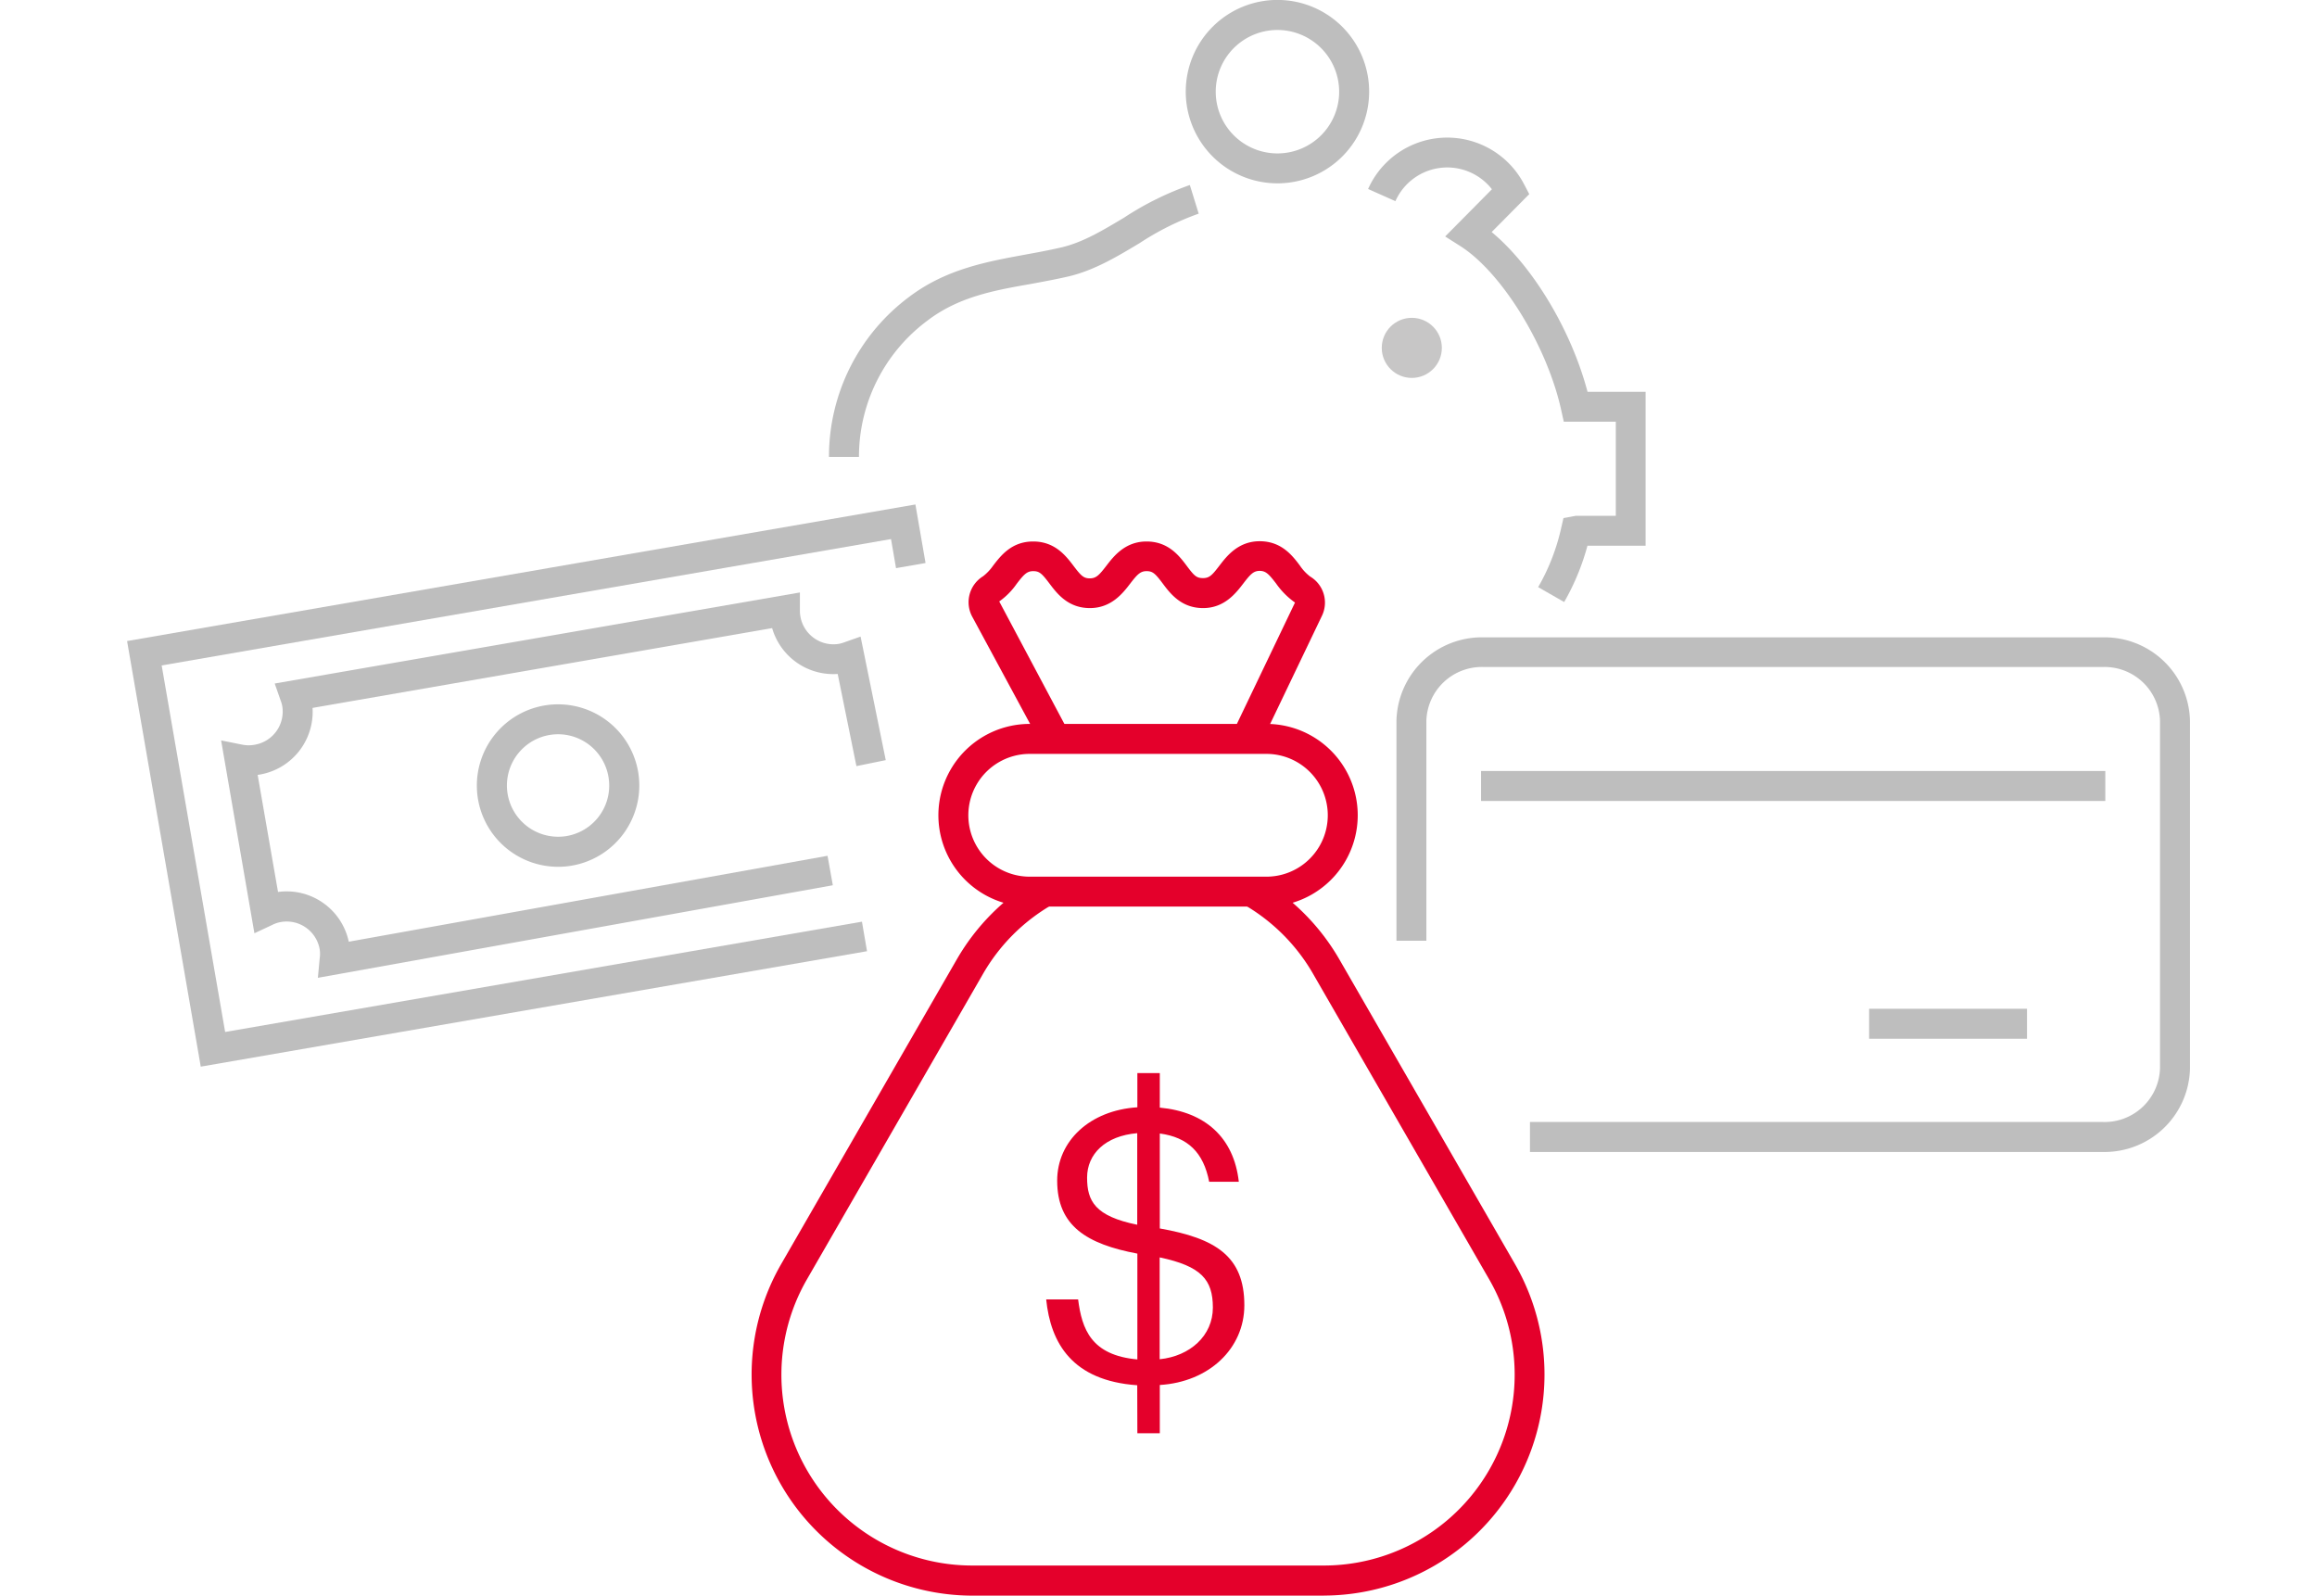
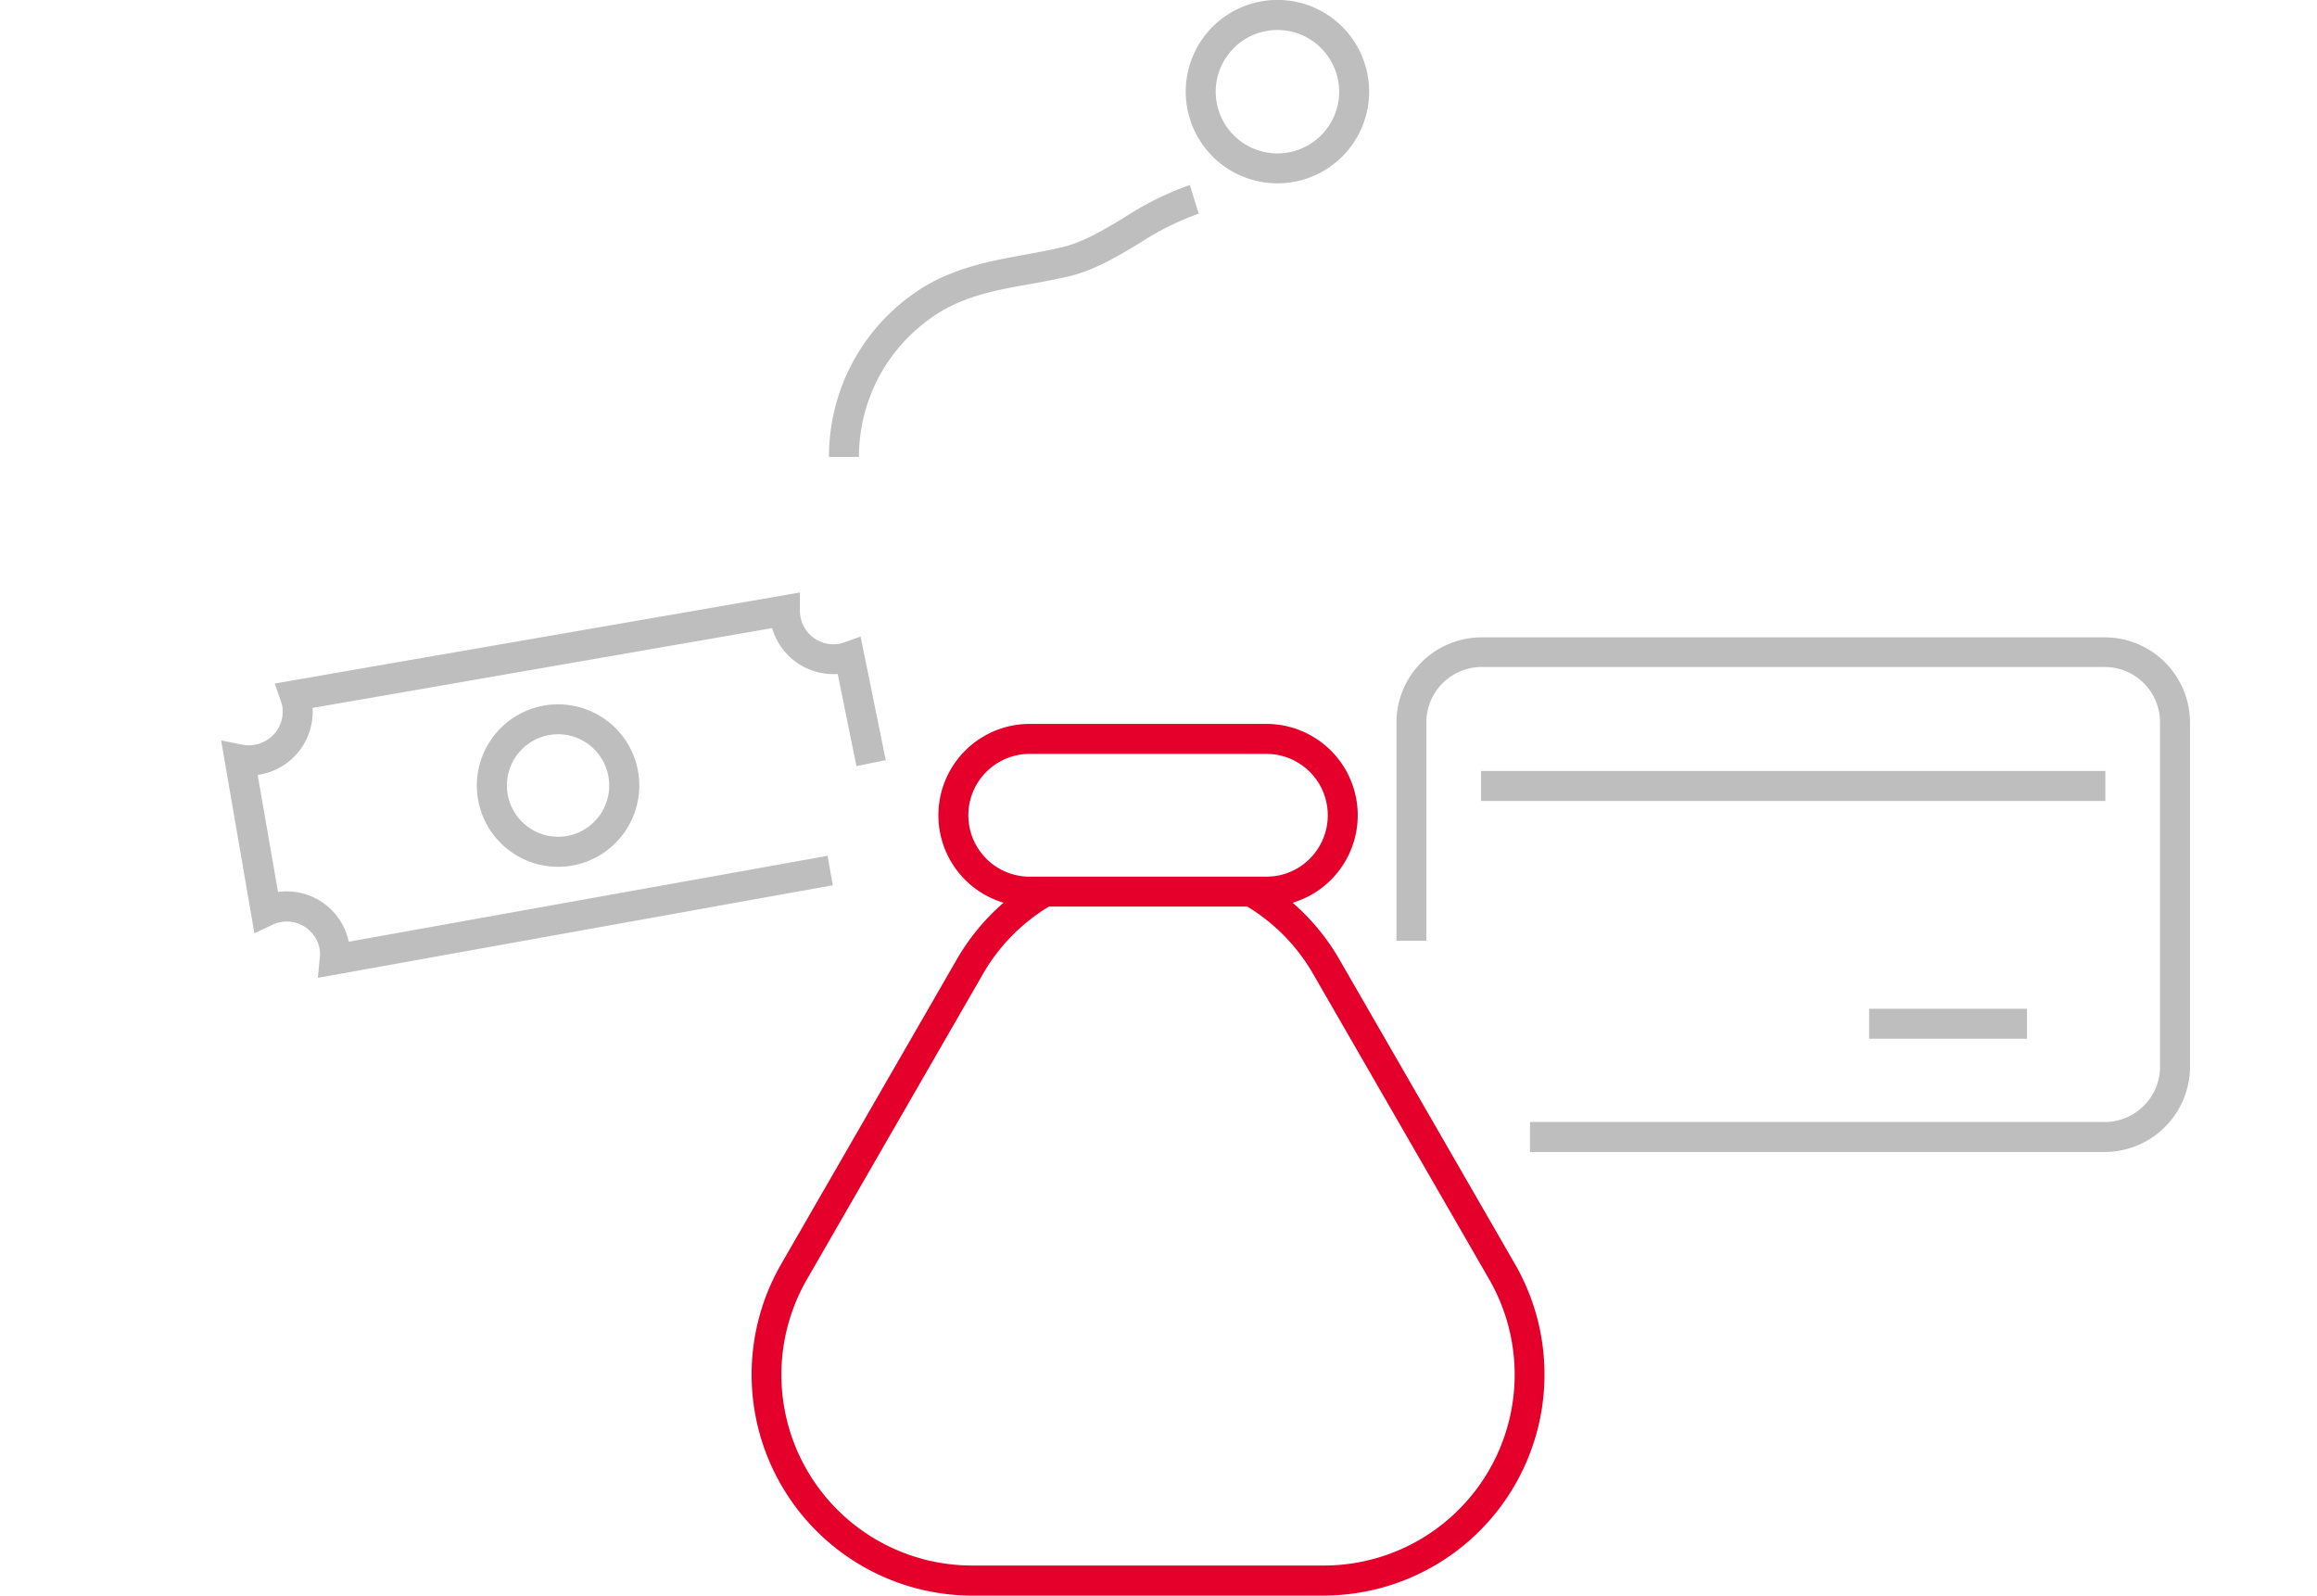
<svg xmlns="http://www.w3.org/2000/svg" id="Capa_1" data-name="Capa 1" viewBox="0 0 356.28 245.35">
  <defs>
    <style>.cls-1{fill:#e4002b;}.cls-2{fill:#bebebe;}.cls-3{fill:#c7c6c6;}</style>
  </defs>
  <title>icon</title>
  <path class="cls-1" d="M203.58,245.35H149.49a34,34,0,0,1-29.4-50.93l27-46.84a34,34,0,0,1,12.41-12.48l2.3,4a28.89,28.89,0,0,0-10.72,10.78l-27,46.84a29.34,29.34,0,0,0,25.41,44h54.09a29.35,29.35,0,0,0,25.41-44l-27-46.84a29,29,0,0,0-10.72-10.79l2.29-4a34,34,0,0,1,12.42,12.48l27,46.84a34,34,0,0,1-29.4,50.93Z" />
-   <path class="cls-1" d="M174.87,213c-10-.7-13.32-6.48-14-13.2h4.91c.58,4.56,2,8.59,9.11,9.23V192.76c-7.71-1.46-12.33-4.21-12.33-11.22,0-6.08,5-10.81,12.33-11.28V165h3.45v5.31c7,.65,11.39,4.62,12.15,11.4h-4.56c-.87-4.5-3.27-6.84-7.59-7.42v14.6c8.59,1.52,13,4.27,13,11.81,0,6.66-5.44,11.8-13,12.26v7.42h-3.45Zm0-24.65V174.24c-4.91.41-7.71,3.21-7.71,6.83S168.38,187,174.87,188.32Zm3.45,5V209c4.67-.47,8.18-3.62,8.18-7.94S184.69,194.69,178.32,193.34Z" />
  <path class="cls-1" d="M194.73,139.4H158.34a14,14,0,1,1,0-28.09h36.39a14,14,0,1,1,0,28.09Zm-36.39-23.48a9.44,9.44,0,1,0,0,18.88h36.39a9.44,9.44,0,0,0,0-18.88Z" />
-   <path class="cls-1" d="M160.24,114.72,149.49,94.81a4.69,4.69,0,0,1,1.67-6.2A7.32,7.32,0,0,0,152.69,87c1.21-1.58,2.87-3.74,6.18-3.74s5,2.16,6.19,3.73,1.57,1.94,2.53,1.94,1.43-.5,2.53-1.93,2.86-3.74,6.18-3.74,5,2.16,6.18,3.74S184,88.89,185,88.89s1.42-.5,2.52-1.93,2.87-3.74,6.18-3.74,5,2.16,6.18,3.74a7.06,7.06,0,0,0,1.58,1.69,4.67,4.67,0,0,1,1.83,6l-9.55,19.94-4.16-2,9.55-19.94a12,12,0,0,1-2.91-2.93c-1.1-1.43-1.57-1.94-2.52-1.94s-1.42.51-2.52,1.94S188.31,93.5,185,93.5s-5-2.16-6.18-3.74-1.57-1.94-2.52-1.94-1.43.51-2.53,1.94-2.87,3.74-6.18,3.74-5-2.16-6.19-3.74-1.57-1.94-2.53-1.94-1.43.51-2.53,1.94a11,11,0,0,1-2.69,2.72l10.64,20Z" />
  <path class="cls-2" d="M323.38,177.13H235.26v-4.61h88.12a8.52,8.52,0,0,0,8.76-8.24V110.8a8.52,8.52,0,0,0-8.76-8.24H228.1a8.53,8.53,0,0,0-8.77,8.24v33.85h-4.6V110.8A13.13,13.13,0,0,1,228.1,98h95.28a13.13,13.13,0,0,1,13.37,12.85v53.48A13.14,13.14,0,0,1,323.38,177.13Z" />
  <rect class="cls-2" x="227.74" y="118.55" width="95.99" height="4.61" />
  <rect class="cls-2" x="287.41" y="155.11" width="24.28" height="4.61" />
-   <polygon class="cls-2" points="30.87 164.01 19.54 98.57 140.76 77.57 142.32 86.57 137.78 87.36 137.01 82.89 24.86 102.32 34.62 158.68 132.54 141.72 133.32 146.26 30.87 164.01" />
  <path class="cls-2" d="M85.81,133.28a12.49,12.49,0,1,1,12.31-14.63h0A12.5,12.5,0,0,1,88,133.09,12,12,0,0,1,85.81,133.28Zm0-20.38a7.88,7.88,0,1,0,1.33,15.65,7.87,7.87,0,0,0,6.42-9.11h0a7.87,7.87,0,0,0-7.75-6.54Z" />
  <path class="cls-2" d="M48.88,150.35l.28-3a4.72,4.72,0,0,0,0-1.37,5.15,5.15,0,0,0-6-4.2,4.53,4.53,0,0,0-1.3.44l-2.74,1.28L34,113.85l3.3.66a5,5,0,0,0,1.88,0,5.17,5.17,0,0,0,4.21-6,5.82,5.82,0,0,0-.25-.84l-.9-2.57,80.76-14v2.73a4.91,4.91,0,0,0,.06.86A5.16,5.16,0,0,0,129,99a5.45,5.45,0,0,0,.84-.24l2.49-.88,3.87,19-4.51.92-2.88-14.17a9.79,9.79,0,0,1-10.08-7.05L48.06,108.85A9.79,9.79,0,0,1,40,119.09l-.38.06,3.13,18a9.77,9.77,0,0,1,10.88,7.65l73.62-13.21.81,4.53Z" />
-   <circle class="cls-3" cx="217.09" cy="53.49" r="4.62" />
  <path class="cls-2" d="M132.08,70.26h-4.61a30.62,30.62,0,0,1,12.34-24.62c5.63-4.25,11.84-5.39,17.84-6.49,1.82-.33,3.66-.67,5.52-1.1,3.31-.76,6.41-2.63,9.7-4.6a46.46,46.46,0,0,1,10.09-5l1.36,4.4a42.29,42.29,0,0,0-9.08,4.53c-3.45,2.07-7,4.21-11,5.14-1.92.44-3.83.79-5.72,1.14-5.73,1-11.14,2-15.9,5.63A26.08,26.08,0,0,0,132.08,70.26Z" />
-   <path class="cls-2" d="M240.52,92.57l-4-2.29A32.3,32.3,0,0,0,240,81.45l.41-1.79,1.91-.35h6.14V64.84h-8l-.4-1.8C237.9,53.23,231,42,224.63,37.89l-2.41-1.53,7.19-7.26a8.72,8.72,0,0,0-14.84,1.83l-4.2-1.87a13.32,13.32,0,0,1,24-.7l.78,1.49-5.78,5.83c6.28,5.21,12.21,15,14.74,24.56h8.93V83.91h-8.94A36.49,36.49,0,0,1,240.52,92.57Z" />
  <path class="cls-2" d="M196.43,28.19a14.1,14.1,0,1,1,14.1-14.09A14.1,14.1,0,0,1,196.43,28.19Zm0-23.58a9.49,9.49,0,1,0,9.49,9.49A9.5,9.5,0,0,0,196.43,4.61Z" />
</svg>